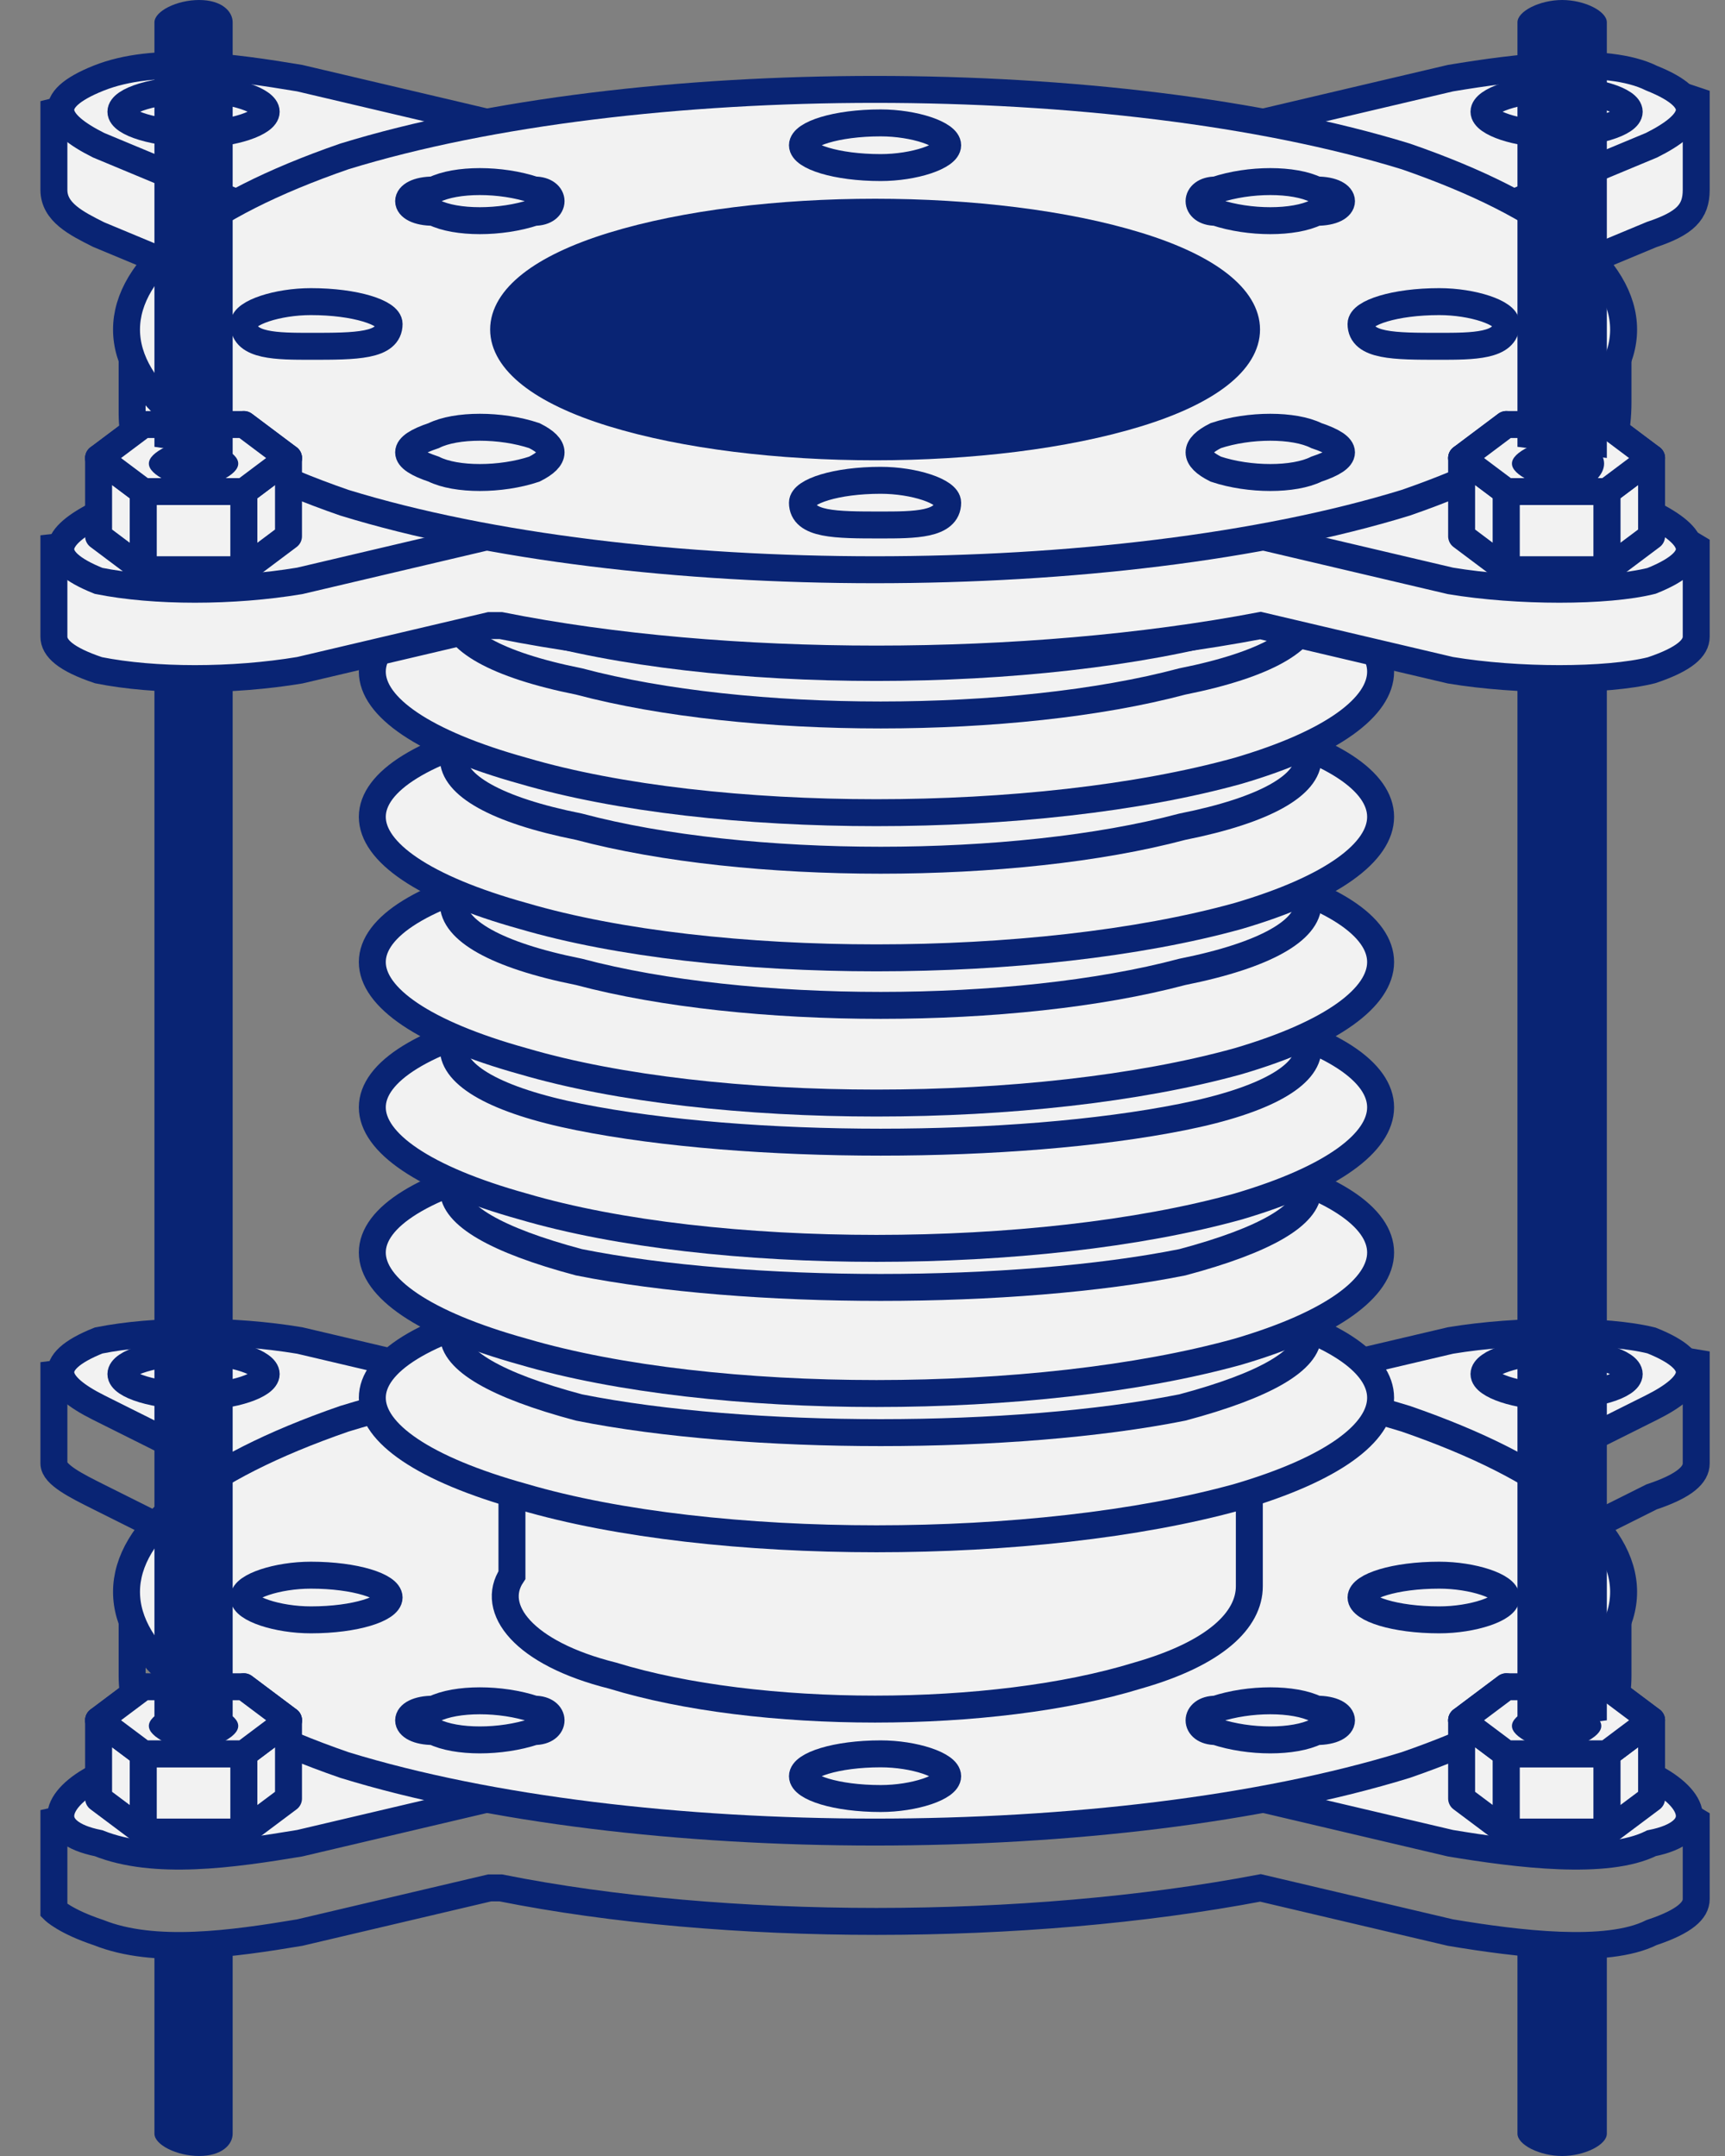
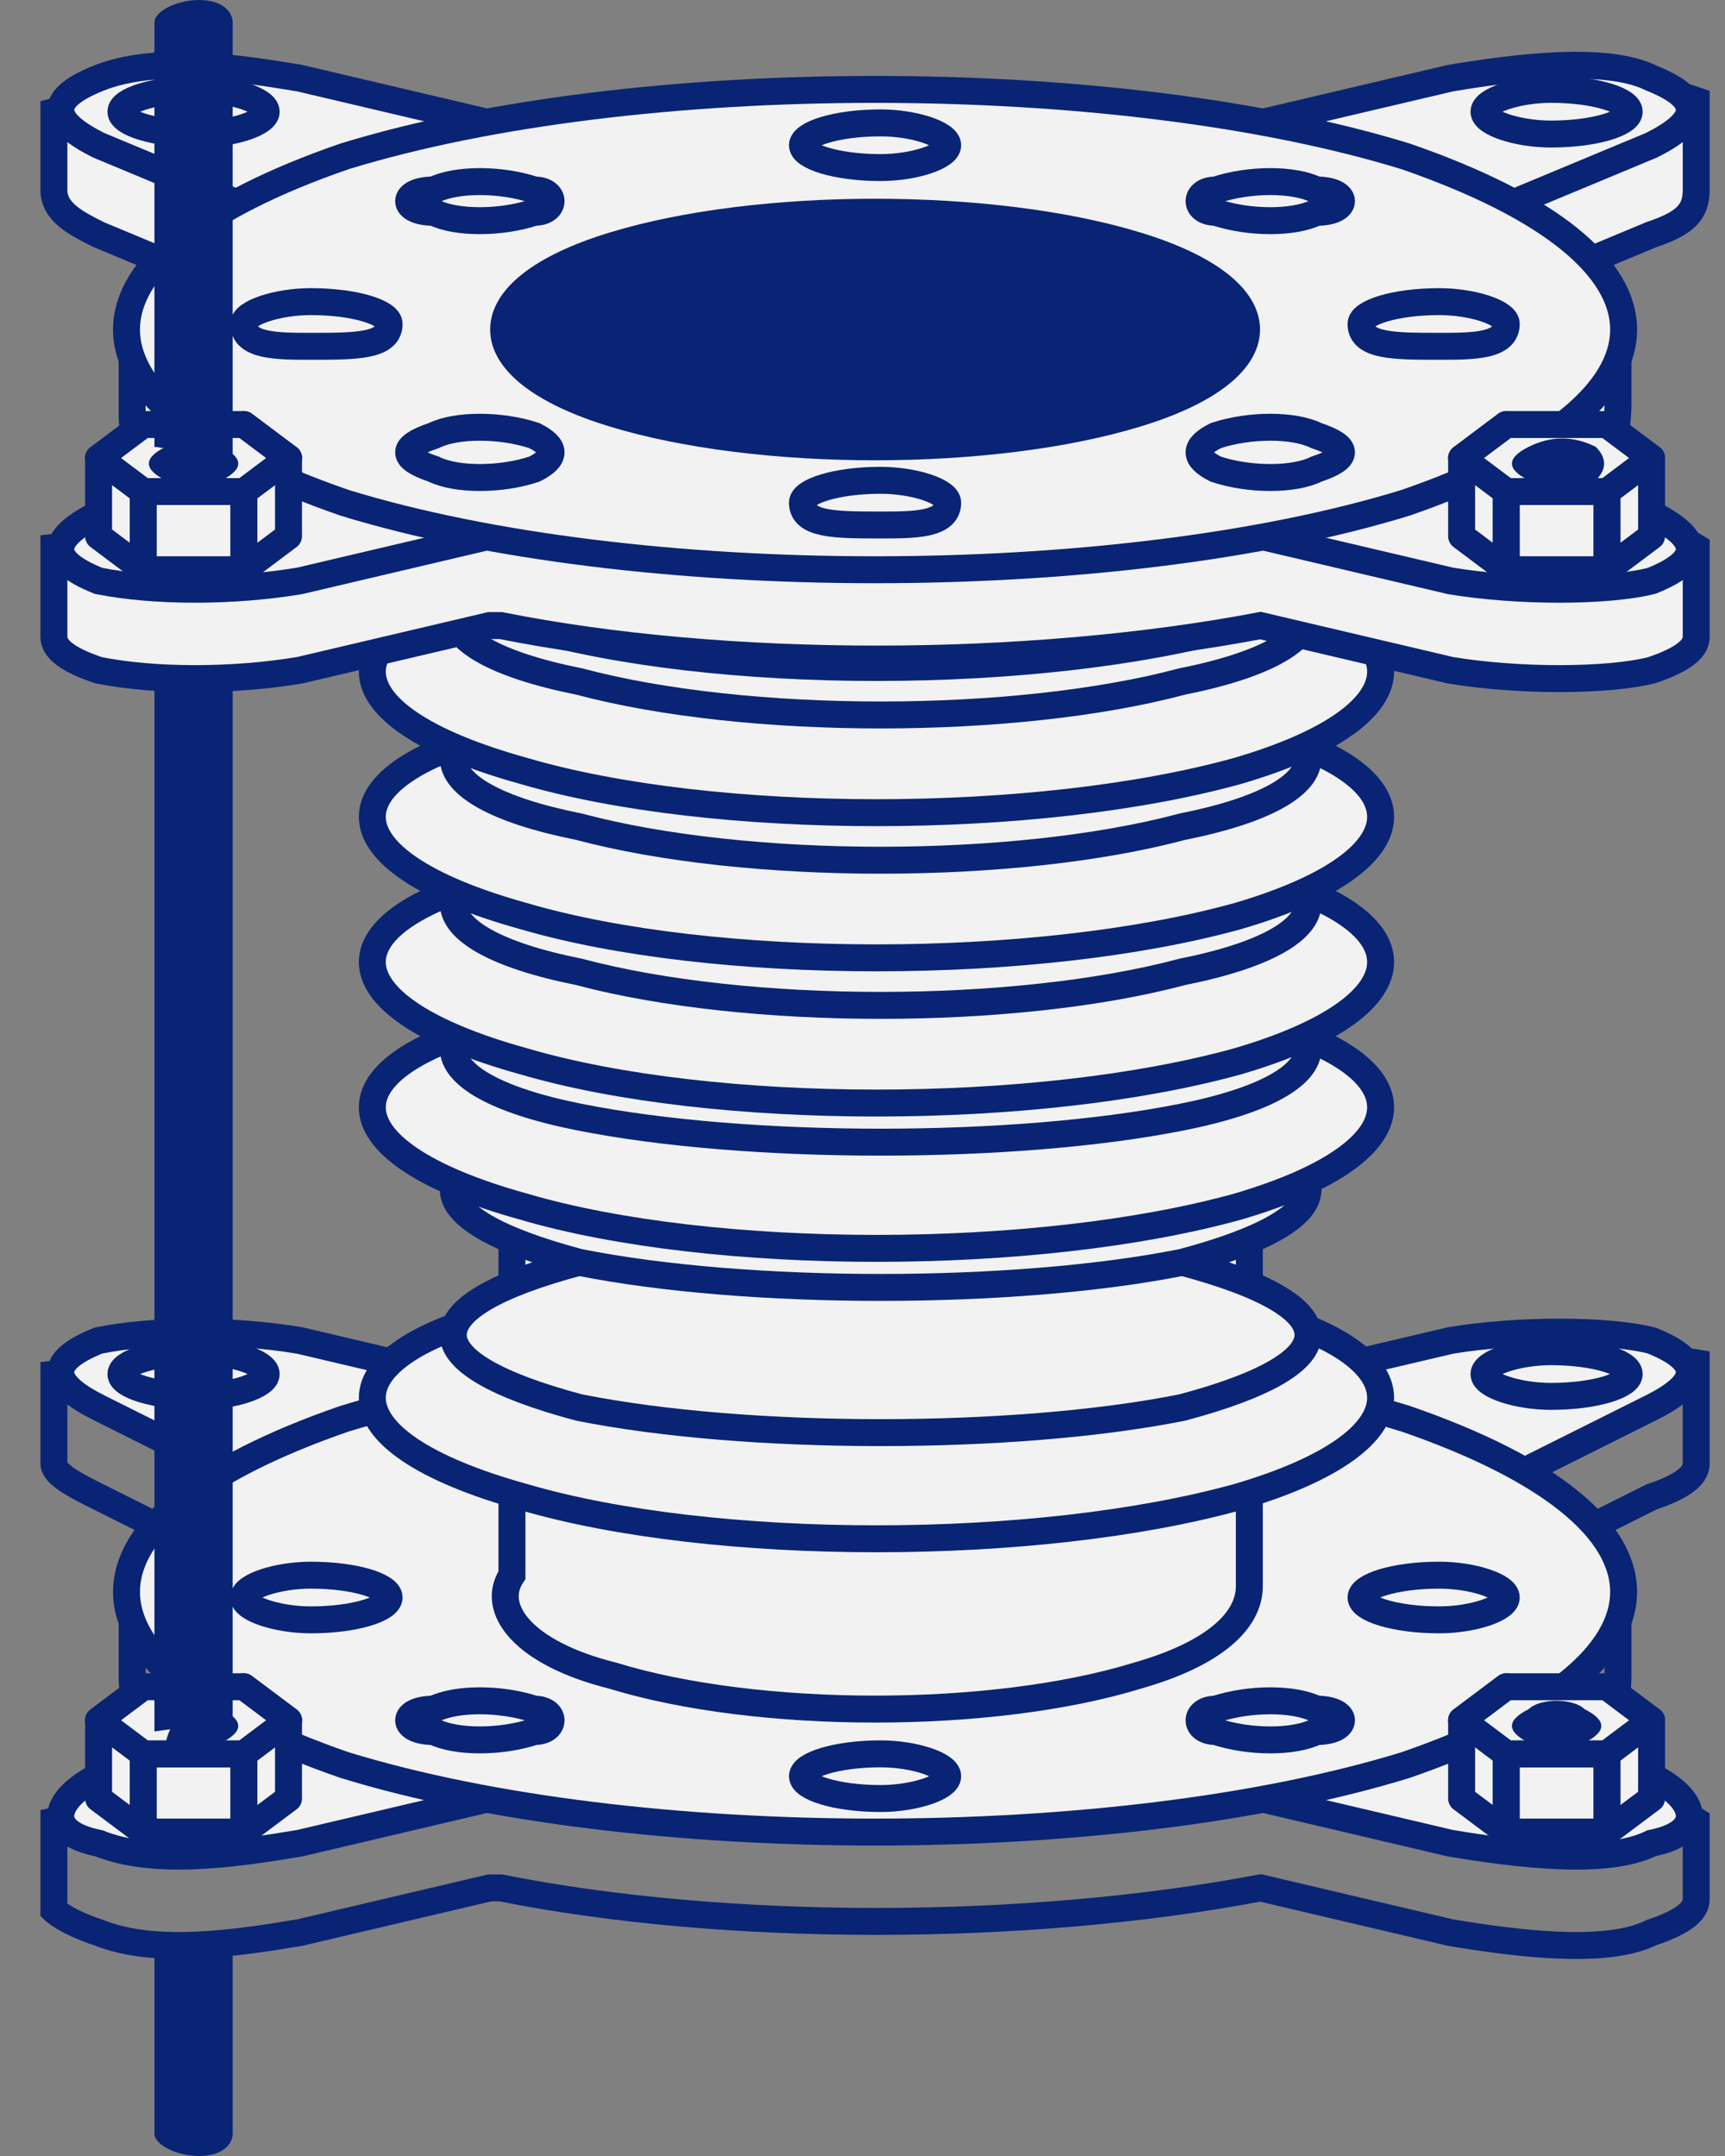
<svg xmlns="http://www.w3.org/2000/svg" width="32" height="40" viewBox="0 0 32 40" fill="none">
  <rect x="0" y="0" width="32" height="40" fill="#808080" stroke="none" />
  <path fill-rule="evenodd" clip-rule="evenodd" d="M23.383 27.358L26.907 26.529C27.529 26.529 27.943 26.322 28.565 26.322L28.15 26.114L30.223 25.078L31.466 25.285V27.151C31.466 27.358 31.259 27.565 30.637 27.772L28.15 29.016C28.772 29.223 30.015 29.223 30.015 29.638V31.088C30.015 31.918 29.601 32.746 28.15 33.368V33.575H28.358L30.43 33.161L31.466 33.783V35.234C31.466 35.441 31.259 35.648 30.637 35.855C29.808 36.27 28.15 36.063 26.907 35.855L23.383 35.026C19.031 35.855 13.435 35.855 9.29 35.026H9.083L5.56 35.855C4.316 36.063 2.865 36.27 1.829 35.855C1.207 35.648 1 35.441 1 35.441C1 35.234 1 35.234 1 35.234V33.783L2.865 33.368L3.28 33.99L4.316 33.575V33.368C2.865 32.746 2.451 31.918 2.451 31.088V29.638C2.451 29.223 3.694 29.223 4.316 29.016L1.829 27.772C1.415 27.565 1 27.358 1 27.151V25.493L2.658 25.285V26.322C3.694 26.322 4.523 26.322 5.56 26.529L9.083 27.358H9.29C13.435 26.529 19.031 26.529 23.383 27.358Z" stroke="#092474" stroke-width="0.5" />
  <path fill-rule="evenodd" clip-rule="evenodd" d="M23.383 25.699L26.907 24.87C28.15 24.663 29.808 24.663 30.637 24.87C31.673 25.285 31.466 25.699 30.637 26.114L28.15 27.357C27.321 27.772 25.041 27.357 24.005 27.15C22.969 26.736 22.14 25.907 23.383 25.699Z" fill="#F2F2F2" stroke="#092474" stroke-width="0.5" />
  <path fill-rule="evenodd" clip-rule="evenodd" d="M4.316 27.357L1.829 26.114C1 25.699 0.792 25.285 1.829 24.87C2.865 24.663 4.316 24.663 5.559 24.87L9.082 25.699C10.326 25.907 9.497 26.736 8.668 27.15C7.632 27.357 5.145 27.772 4.316 27.357Z" fill="#F2F2F2" stroke="#092474" stroke-width="0.5" />
  <path fill-rule="evenodd" clip-rule="evenodd" d="M9.082 33.368L5.559 34.197C4.316 34.404 2.865 34.612 1.829 34.197C0.792 33.99 1 33.368 1.829 32.954L4.316 31.917C5.145 31.503 7.632 31.71 8.668 32.125C9.497 32.332 10.326 33.161 9.082 33.368Z" fill="#F2F2F2" stroke="#092474" stroke-width="0.5" />
  <path fill-rule="evenodd" clip-rule="evenodd" d="M28.15 31.917L30.637 32.954C31.466 33.368 31.673 33.99 30.637 34.197C29.808 34.612 28.15 34.404 26.907 34.197L23.383 33.368C22.14 33.161 22.969 32.332 24.005 32.125C25.041 31.71 27.321 31.503 28.15 31.917Z" fill="#F2F2F2" stroke="#092474" stroke-width="0.5" />
  <path fill-rule="evenodd" clip-rule="evenodd" d="M6.388 26.322C11.777 24.664 20.689 24.664 26.078 26.322C31.466 28.187 31.466 30.881 26.078 32.746C20.689 34.405 11.777 34.405 6.388 32.746C1 30.881 1 28.187 6.388 26.322Z" fill="#F2F2F2" stroke="#092474" stroke-width="0.5" />
  <path fill-rule="evenodd" clip-rule="evenodd" d="M26.699 29.224C27.321 29.224 27.942 29.431 27.942 29.638C27.942 29.845 27.321 30.053 26.699 30.053C25.87 30.053 25.248 29.845 25.248 29.638C25.248 29.431 25.87 29.224 26.699 29.224Z" fill="#F2F2F2" stroke="#092474" stroke-width="0.5" />
  <path fill-rule="evenodd" clip-rule="evenodd" d="M24.42 31.71C25.041 31.71 25.041 32.125 24.42 32.125C24.005 32.332 23.176 32.332 22.554 32.125C22.14 32.125 22.14 31.71 22.554 31.71C23.176 31.503 24.005 31.503 24.42 31.71Z" fill="#F2F2F2" stroke="#092474" stroke-width="0.5" />
  <path fill-rule="evenodd" clip-rule="evenodd" d="M17.58 32.954C17.58 33.161 16.959 33.368 16.337 33.368C15.508 33.368 14.886 33.161 14.886 32.954C14.886 32.746 15.508 32.539 16.337 32.539C16.959 32.539 17.58 32.746 17.58 32.954Z" fill="#F2F2F2" stroke="#092474" stroke-width="0.5" />
  <path fill-rule="evenodd" clip-rule="evenodd" d="M9.912 32.125C9.29 32.332 8.461 32.332 8.046 32.125C7.425 32.125 7.425 31.71 8.046 31.71C8.461 31.503 9.29 31.503 9.912 31.71C10.326 31.71 10.326 32.125 9.912 32.125Z" fill="#F2F2F2" stroke="#092474" stroke-width="0.5" />
  <path fill-rule="evenodd" clip-rule="evenodd" d="M5.767 30.053C5.145 30.053 4.523 29.845 4.523 29.638C4.523 29.431 5.145 29.224 5.767 29.224C6.596 29.224 7.218 29.431 7.218 29.638C7.218 29.845 6.596 30.053 5.767 30.053Z" fill="#F2F2F2" stroke="#092474" stroke-width="0.5" />
  <path fill-rule="evenodd" clip-rule="evenodd" d="M14.886 26.321C14.886 25.906 15.508 25.906 16.337 25.906C16.959 25.906 17.58 25.906 17.58 26.321C17.58 26.528 16.959 26.735 16.337 26.735C15.508 26.735 14.886 26.528 14.886 26.321Z" fill="#F2F2F2" stroke="#092474" stroke-width="0.5" />
  <path fill-rule="evenodd" clip-rule="evenodd" d="M3.694 25.078C4.316 25.078 4.938 25.285 4.938 25.493C4.938 25.7 4.316 25.907 3.694 25.907C2.865 25.907 2.243 25.7 2.243 25.493C2.243 25.285 2.865 25.078 3.694 25.078Z" fill="#F2F2F2" stroke="#092474" stroke-width="0.5" />
  <path fill-rule="evenodd" clip-rule="evenodd" d="M28.772 25.078C29.601 25.078 30.223 25.285 30.223 25.493C30.223 25.7 29.601 25.907 28.772 25.907C28.151 25.907 27.529 25.7 27.529 25.493C27.529 25.285 28.151 25.078 28.772 25.078Z" fill="#F2F2F2" stroke="#092474" stroke-width="0.5" />
  <path fill-rule="evenodd" clip-rule="evenodd" d="M28.772 33.161C29.601 33.161 30.223 33.368 30.223 33.576C30.223 33.783 29.601 33.99 28.772 33.99C28.151 33.99 27.529 33.783 27.529 33.576C27.529 33.368 28.151 33.161 28.772 33.161Z" fill="#F2F2F2" stroke="#092474" stroke-width="0.5" />
  <path fill-rule="evenodd" clip-rule="evenodd" d="M3.694 33.161C4.316 33.161 4.938 33.368 4.938 33.576C4.938 33.783 4.316 33.99 3.694 33.99C2.865 33.99 2.243 33.783 2.243 33.576C2.243 33.368 2.865 33.161 3.694 33.161Z" fill="#F2F2F2" stroke="#092474" stroke-width="0.5" />
  <path fill-rule="evenodd" clip-rule="evenodd" d="M23.176 29.43C23.176 30.051 22.554 30.673 21.103 31.087C18.409 31.916 14.057 31.916 11.362 31.087C9.704 30.673 9.083 29.844 9.497 29.222V20.518H23.176V29.43Z" fill="#F2F2F2" stroke="#092474" stroke-width="0.5" />
  <path fill-rule="evenodd" clip-rule="evenodd" d="M9.705 24.249C13.228 23.213 19.239 23.213 22.969 24.249C26.492 25.078 26.492 26.736 22.969 27.772C19.239 28.808 13.228 28.808 9.705 27.772C5.974 26.736 5.974 25.078 9.705 24.249Z" fill="#F2F2F2" stroke="#092474" stroke-width="0.5" />
  <path fill-rule="evenodd" clip-rule="evenodd" d="M10.741 23.419C13.85 22.797 18.824 22.797 21.933 23.419C25.042 24.247 25.042 25.284 21.933 26.113C18.824 26.735 13.85 26.735 10.741 26.113C7.632 25.284 7.632 24.247 10.741 23.419Z" fill="#F2F2F2" stroke="#092474" stroke-width="0.5" />
-   <path fill-rule="evenodd" clip-rule="evenodd" d="M9.705 21.554C13.228 20.517 19.239 20.517 22.969 21.554C26.492 22.383 26.492 24.041 22.969 25.077C19.239 26.113 13.228 26.113 9.705 25.077C5.974 24.041 5.974 22.383 9.705 21.554Z" fill="#F2F2F2" stroke="#092474" stroke-width="0.5" />
  <path fill-rule="evenodd" clip-rule="evenodd" d="M10.741 20.725C13.85 20.103 18.824 20.103 21.933 20.725C25.042 21.554 25.042 22.59 21.933 23.419C18.824 24.041 13.85 24.041 10.741 23.419C7.632 22.59 7.632 21.554 10.741 20.725Z" fill="#F2F2F2" stroke="#092474" stroke-width="0.5" />
  <path fill-rule="evenodd" clip-rule="evenodd" d="M9.705 18.86C13.228 17.824 19.239 17.824 22.969 18.86C26.492 19.689 26.492 21.347 22.969 22.384C19.239 23.42 13.228 23.42 9.705 22.384C5.974 21.347 5.974 19.689 9.705 18.86Z" fill="#F2F2F2" stroke="#092474" stroke-width="0.5" />
  <path fill-rule="evenodd" clip-rule="evenodd" d="M10.741 18.03C13.85 17.408 18.824 17.408 21.933 18.03C25.042 18.859 25.042 20.102 21.933 20.724C18.824 21.346 13.85 21.346 10.741 20.724C7.632 20.102 7.632 18.859 10.741 18.03Z" fill="#F2F2F2" stroke="#092474" stroke-width="0.5" />
  <path fill-rule="evenodd" clip-rule="evenodd" d="M9.705 16.165C13.228 15.129 19.239 15.129 22.969 16.165C26.492 16.994 26.492 18.652 22.969 19.688C19.239 20.724 13.228 20.724 9.705 19.688C5.974 18.652 5.974 16.994 9.705 16.165Z" fill="#F2F2F2" stroke="#092474" stroke-width="0.5" />
  <path fill-rule="evenodd" clip-rule="evenodd" d="M10.741 15.336C13.85 14.715 18.824 14.715 21.933 15.336C25.042 16.166 25.042 17.409 21.933 18.031C18.824 18.86 13.85 18.86 10.741 18.031C7.632 17.409 7.632 16.166 10.741 15.336Z" fill="#F2F2F2" stroke="#092474" stroke-width="0.5" />
  <path fill-rule="evenodd" clip-rule="evenodd" d="M9.705 13.471C13.228 12.434 19.239 12.434 22.969 13.471C26.492 14.3 26.492 15.958 22.969 16.994C19.239 18.03 13.228 18.03 9.705 16.994C5.974 15.958 5.974 14.3 9.705 13.471Z" fill="#F2F2F2" stroke="#092474" stroke-width="0.5" />
  <path fill-rule="evenodd" clip-rule="evenodd" d="M10.741 12.644C13.85 12.022 18.824 12.022 21.933 12.644C25.042 13.473 25.042 14.717 21.933 15.338C18.824 16.167 13.85 16.167 10.741 15.338C7.632 14.717 7.632 13.473 10.741 12.644Z" fill="#F2F2F2" stroke="#092474" stroke-width="0.5" />
  <path fill-rule="evenodd" clip-rule="evenodd" d="M9.705 10.777C13.228 9.741 19.239 9.741 22.969 10.777C26.492 11.606 26.492 13.264 22.969 14.3C19.239 15.337 13.228 15.337 9.705 14.3C5.974 13.264 5.974 11.606 9.705 10.777Z" fill="#F2F2F2" stroke="#092474" stroke-width="0.5" />
  <path fill-rule="evenodd" clip-rule="evenodd" d="M10.741 9.949C13.85 9.327 18.824 9.327 21.933 9.949C25.042 10.778 25.042 12.021 21.933 12.643C18.824 13.472 13.85 13.472 10.741 12.643C7.632 12.021 7.632 10.778 10.741 9.949Z" fill="#F2F2F2" stroke="#092474" stroke-width="0.5" />
  <path fill-rule="evenodd" clip-rule="evenodd" d="M9.705 8.084C13.228 7.048 19.239 7.048 22.969 8.084C26.492 8.913 26.492 10.571 22.969 11.607C19.239 12.643 13.228 12.643 9.705 11.607C5.974 10.571 5.974 8.913 9.705 8.084Z" fill="#F2F2F2" stroke="#092474" stroke-width="0.5" />
  <path fill-rule="evenodd" clip-rule="evenodd" d="M10.741 7.253C13.85 6.632 18.824 6.632 21.933 7.253C25.042 8.082 25.042 9.326 21.933 9.948C18.824 10.777 13.85 10.777 10.741 9.948C7.632 9.326 7.632 8.082 10.741 7.253Z" fill="#F2F2F2" stroke="#092474" stroke-width="0.5" />
  <path fill-rule="evenodd" clip-rule="evenodd" d="M23.383 3.937L26.907 3.108C27.529 2.901 27.943 2.901 28.565 2.901L28.15 2.486L30.223 1.45L31.466 1.865V3.523C31.466 3.937 31.259 4.144 30.637 4.352L28.15 5.388C28.772 5.803 30.015 5.803 30.015 6.217V7.461C30.015 8.497 29.601 9.326 28.15 9.948L28.358 10.155L30.43 9.533L31.466 10.155V11.813C31.466 12.02 31.259 12.227 30.637 12.435C29.808 12.642 28.15 12.642 26.907 12.435L23.383 11.606C19.031 12.435 13.435 12.435 9.29 11.606H9.083L5.56 12.435C4.316 12.642 2.865 12.642 1.829 12.435C1.207 12.227 1 12.02 1 11.813V10.155L2.865 9.948L3.28 10.569L4.316 9.948C2.865 9.326 2.451 8.497 2.451 7.668V6.217C2.451 5.803 3.694 5.803 4.316 5.388L1.829 4.352C1.415 4.144 1 3.937 1 3.523V2.072L2.658 1.657V2.901C3.694 2.901 4.523 2.901 5.56 3.108L9.083 3.937H9.29C13.435 3.108 19.031 3.108 23.383 3.937Z" fill="#F2F2F2" stroke="#092474" stroke-width="0.5" />
  <path fill-rule="evenodd" clip-rule="evenodd" d="M23.383 2.279L26.907 1.45C28.15 1.243 29.808 1.036 30.637 1.45C31.673 1.865 31.466 2.279 30.637 2.694L28.15 3.73C27.321 4.145 25.041 3.937 24.005 3.523C22.969 3.316 22.14 2.487 23.383 2.279Z" fill="#F2F2F2" stroke="#092474" stroke-width="0.5" />
  <path fill-rule="evenodd" clip-rule="evenodd" d="M4.316 3.73L1.829 2.694C1 2.279 0.792 1.865 1.829 1.45C2.865 1.036 4.316 1.243 5.559 1.45L9.082 2.279C10.326 2.487 9.497 3.316 8.668 3.523C7.632 3.937 5.145 4.145 4.316 3.73Z" fill="#F2F2F2" stroke="#092474" stroke-width="0.5" />
  <path fill-rule="evenodd" clip-rule="evenodd" d="M9.082 9.948L5.559 10.777C4.316 10.984 2.865 10.984 1.829 10.777C0.792 10.362 1 9.948 1.829 9.533L4.316 8.29C5.145 7.875 7.632 8.29 8.668 8.497C9.497 8.911 10.326 9.74 9.082 9.948Z" fill="#F2F2F2" stroke="#092474" stroke-width="0.5" />
  <path fill-rule="evenodd" clip-rule="evenodd" d="M28.15 8.29L30.637 9.533C31.466 9.948 31.673 10.362 30.637 10.777C29.808 10.984 28.15 10.984 26.907 10.777L23.383 9.948C22.14 9.74 22.969 8.911 24.005 8.497C25.041 8.29 27.321 7.875 28.15 8.29Z" fill="#F2F2F2" stroke="#092474" stroke-width="0.5" />
  <path fill-rule="evenodd" clip-rule="evenodd" d="M6.388 2.902C11.777 1.244 20.689 1.244 26.078 2.902C31.466 4.767 31.466 7.461 26.078 9.327C20.689 10.985 11.777 10.985 6.388 9.327C1 7.461 1 4.767 6.388 2.902Z" fill="#F2F2F2" stroke="#092474" stroke-width="0.5" />
  <path fill-rule="evenodd" clip-rule="evenodd" d="M11.363 4.559C14.057 3.73 18.41 3.73 21.104 4.559C23.798 5.388 23.798 6.839 21.104 7.668C18.41 8.497 14.057 8.497 11.363 7.668C8.669 6.839 8.669 5.388 11.363 4.559Z" fill="#092474" stroke="#092474" stroke-width="0.5" />
  <path fill-rule="evenodd" clip-rule="evenodd" d="M26.699 5.596C27.321 5.596 27.942 5.803 27.942 6.01C27.942 6.425 27.321 6.425 26.699 6.425C25.87 6.425 25.248 6.425 25.248 6.01C25.248 5.803 25.87 5.596 26.699 5.596Z" fill="#F2F2F2" stroke="#092474" stroke-width="0.5" />
  <path fill-rule="evenodd" clip-rule="evenodd" d="M24.42 8.082C25.041 8.289 25.041 8.497 24.42 8.704C24.005 8.911 23.176 8.911 22.554 8.704C22.14 8.497 22.14 8.289 22.554 8.082C23.176 7.875 24.005 7.875 24.42 8.082Z" fill="#F2F2F2" stroke="#092474" stroke-width="0.5" />
  <path fill-rule="evenodd" clip-rule="evenodd" d="M17.58 9.326C17.58 9.74 16.959 9.74 16.337 9.74C15.508 9.74 14.886 9.74 14.886 9.326C14.886 9.118 15.508 8.911 16.337 8.911C16.959 8.911 17.58 9.118 17.58 9.326Z" fill="#F2F2F2" stroke="#092474" stroke-width="0.5" />
  <path fill-rule="evenodd" clip-rule="evenodd" d="M9.912 8.704C9.29 8.911 8.461 8.911 8.046 8.704C7.425 8.497 7.425 8.289 8.046 8.082C8.461 7.875 9.29 7.875 9.912 8.082C10.326 8.289 10.326 8.497 9.912 8.704Z" fill="#F2F2F2" stroke="#092474" stroke-width="0.5" />
  <path fill-rule="evenodd" clip-rule="evenodd" d="M5.767 6.425C5.145 6.425 4.523 6.425 4.523 6.01C4.523 5.803 5.145 5.596 5.767 5.596C6.596 5.596 7.218 5.803 7.218 6.01C7.218 6.425 6.596 6.425 5.767 6.425Z" fill="#F2F2F2" stroke="#092474" stroke-width="0.5" />
  <path fill-rule="evenodd" clip-rule="evenodd" d="M8.046 3.939C7.425 3.939 7.425 3.525 8.046 3.525C8.461 3.317 9.29 3.317 9.912 3.525C10.326 3.525 10.326 3.939 9.912 3.939C9.29 4.146 8.461 4.146 8.046 3.939Z" fill="#F2F2F2" stroke="#092474" stroke-width="0.5" />
  <path fill-rule="evenodd" clip-rule="evenodd" d="M14.886 2.695C14.886 2.488 15.508 2.28 16.337 2.28C16.959 2.28 17.58 2.488 17.58 2.695C17.58 2.902 16.959 3.109 16.337 3.109C15.508 3.109 14.886 2.902 14.886 2.695Z" fill="#F2F2F2" stroke="#092474" stroke-width="0.5" />
  <path fill-rule="evenodd" clip-rule="evenodd" d="M22.554 3.525C23.176 3.317 24.005 3.317 24.42 3.525C25.041 3.525 25.041 3.939 24.42 3.939C24.005 4.146 23.176 4.146 22.554 3.939C22.14 3.939 22.14 3.525 22.554 3.525Z" fill="#F2F2F2" stroke="#092474" stroke-width="0.5" />
  <path fill-rule="evenodd" clip-rule="evenodd" d="M3.694 1.658C4.316 1.658 4.938 1.865 4.938 2.073C4.938 2.28 4.316 2.487 3.694 2.487C2.865 2.487 2.243 2.28 2.243 2.073C2.243 1.865 2.865 1.658 3.694 1.658Z" fill="#F2F2F2" stroke="#092474" stroke-width="0.5" />
  <path fill-rule="evenodd" clip-rule="evenodd" d="M28.772 1.658C29.601 1.658 30.223 1.865 30.223 2.073C30.223 2.28 29.601 2.487 28.772 2.487C28.151 2.487 27.529 2.28 27.529 2.073C27.529 1.865 28.151 1.658 28.772 1.658Z" fill="#F2F2F2" stroke="#092474" stroke-width="0.5" />
  <path fill-rule="evenodd" clip-rule="evenodd" d="M3.694 9.741C4.316 9.741 4.938 9.948 4.938 10.156C4.938 10.363 4.316 10.57 3.694 10.57C2.865 10.57 2.243 10.363 2.243 10.156C2.243 9.948 2.865 9.741 3.694 9.741Z" fill="#F2F2F2" stroke="#092474" stroke-width="0.5" />
  <path fill-rule="evenodd" clip-rule="evenodd" d="M30.638 9.949V8.498L29.809 9.12V10.571L30.638 9.949Z" fill="#F2F2F2" stroke="#092474" stroke-width="0.5" stroke-linecap="round" stroke-linejoin="round" />
  <path fill-rule="evenodd" clip-rule="evenodd" d="M27.114 9.949V8.498L27.943 9.12V10.571L27.114 9.949Z" fill="#F2F2F2" stroke="#092474" stroke-width="0.5" stroke-linecap="round" stroke-linejoin="round" />
  <path fill-rule="evenodd" clip-rule="evenodd" d="M29.809 9.119H27.943V10.57H29.809V9.119Z" fill="#F2F2F2" stroke="#092474" stroke-width="0.5" stroke-linecap="round" stroke-linejoin="round" />
  <path d="M29.809 7.876L30.638 8.498" stroke="#092474" stroke-width="0.5" stroke-linecap="round" />
  <path d="M27.943 7.876L27.114 8.498" stroke="#092474" stroke-width="0.5" stroke-linecap="round" />
  <path fill-rule="evenodd" clip-rule="evenodd" d="M29.808 7.876L30.637 8.498L29.808 9.12H27.943L27.114 8.498L27.943 7.876H29.808Z" fill="#F2F2F2" stroke="#092474" stroke-width="0.5" stroke-linecap="round" stroke-linejoin="round" />
  <path fill-rule="evenodd" clip-rule="evenodd" d="M29.602 8.29C29.809 8.497 29.809 8.705 29.602 8.912C29.187 8.912 28.773 8.912 28.358 8.912C27.944 8.705 27.944 8.497 28.358 8.29C28.773 8.083 29.187 8.083 29.602 8.29Z" fill="#092474" />
  <path fill-rule="evenodd" clip-rule="evenodd" d="M30.638 33.368V31.917L29.809 32.539V33.989L30.638 33.368Z" fill="#F2F2F2" stroke="#092474" stroke-width="0.5" stroke-linecap="round" stroke-linejoin="round" />
  <path fill-rule="evenodd" clip-rule="evenodd" d="M27.114 33.368V31.917L27.943 32.539V33.989L27.114 33.368Z" fill="#F2F2F2" stroke="#092474" stroke-width="0.5" stroke-linecap="round" stroke-linejoin="round" />
  <path fill-rule="evenodd" clip-rule="evenodd" d="M29.809 32.539H27.943V33.99H29.809V32.539Z" fill="#F2F2F2" stroke="#092474" stroke-width="0.5" stroke-linecap="round" stroke-linejoin="round" />
  <path d="M29.809 31.294L30.638 31.916" stroke="#092474" stroke-width="0.5" stroke-linecap="round" />
  <path d="M27.943 31.294L27.114 31.916" stroke="#092474" stroke-width="0.5" stroke-linecap="round" />
  <path fill-rule="evenodd" clip-rule="evenodd" d="M29.808 31.294L30.637 31.916L29.808 32.538H27.943L27.114 31.916L27.943 31.294H29.808Z" fill="#F2F2F2" stroke="#092474" stroke-width="0.5" stroke-linecap="round" stroke-linejoin="round" />
  <path fill-rule="evenodd" clip-rule="evenodd" d="M29.394 31.71C29.809 31.917 29.809 32.125 29.394 32.332C29.187 32.332 28.565 32.332 28.358 32.332C27.944 32.125 27.944 31.917 28.358 31.71C28.565 31.503 29.187 31.503 29.394 31.71Z" fill="#092474" />
-   <path fill-rule="evenodd" clip-rule="evenodd" d="M28.15 0.415V8.29L29.808 8.497V0.415C29.808 0.207 29.394 0 28.979 0C28.565 0 28.15 0.207 28.15 0.415ZM28.15 12.643V32.124L29.808 31.917V12.643H28.15ZM28.15 36.062V37.72V39.586C28.15 39.793 28.565 40 28.979 40C29.394 40 29.808 39.793 29.808 39.586V37.72V36.062H28.15Z" fill="#092474" />
  <path fill-rule="evenodd" clip-rule="evenodd" d="M3.487 33.161C4.316 33.161 4.938 33.368 4.938 33.576C4.938 33.783 4.316 33.99 3.487 33.99C2.865 33.99 2.243 33.783 2.243 33.576C2.243 33.368 2.865 33.161 3.487 33.161Z" fill="#F2F2F2" stroke="#092474" stroke-width="0.5" />
  <path fill-rule="evenodd" clip-rule="evenodd" d="M5.352 9.949V8.498L4.523 9.12V10.571L5.352 9.949Z" fill="#F2F2F2" stroke="#092474" stroke-width="0.5" stroke-linecap="round" stroke-linejoin="round" />
  <path fill-rule="evenodd" clip-rule="evenodd" d="M1.829 9.949V8.498L2.658 9.12V10.571L1.829 9.949Z" fill="#F2F2F2" stroke="#092474" stroke-width="0.5" stroke-linecap="round" stroke-linejoin="round" />
  <path fill-rule="evenodd" clip-rule="evenodd" d="M4.523 9.119H2.658V10.57H4.523V9.119Z" fill="#F2F2F2" stroke="#092474" stroke-width="0.5" stroke-linecap="round" stroke-linejoin="round" />
  <path d="M4.523 7.876L5.352 8.498" stroke="#092474" stroke-width="0.5" stroke-linecap="round" />
  <path d="M2.658 7.876L1.829 8.498" stroke="#092474" stroke-width="0.5" stroke-linecap="round" />
  <path fill-rule="evenodd" clip-rule="evenodd" d="M4.524 7.876L5.353 8.498L4.524 9.12H2.658L1.829 8.498L2.658 7.876H4.524Z" fill="#F2F2F2" stroke="#092474" stroke-width="0.5" stroke-linecap="round" stroke-linejoin="round" />
  <path fill-rule="evenodd" clip-rule="evenodd" d="M4.109 8.29C4.523 8.497 4.523 8.705 4.109 8.912C3.901 8.912 3.28 8.912 3.072 8.912C2.658 8.705 2.658 8.497 3.072 8.29C3.28 8.083 3.901 8.083 4.109 8.29Z" fill="#092474" />
  <path fill-rule="evenodd" clip-rule="evenodd" d="M5.352 33.368V31.917L4.523 32.539V33.989L5.352 33.368Z" fill="#F2F2F2" stroke="#092474" stroke-width="0.5" stroke-linecap="round" stroke-linejoin="round" />
  <path fill-rule="evenodd" clip-rule="evenodd" d="M1.829 33.368V31.917L2.658 32.539V33.989L1.829 33.368Z" fill="#F2F2F2" stroke="#092474" stroke-width="0.5" stroke-linecap="round" stroke-linejoin="round" />
  <path fill-rule="evenodd" clip-rule="evenodd" d="M4.523 32.539H2.658V33.99H4.523V32.539Z" fill="#F2F2F2" stroke="#092474" stroke-width="0.5" stroke-linecap="round" stroke-linejoin="round" />
  <path d="M4.523 31.294L5.352 31.916" stroke="#092474" stroke-width="0.5" stroke-linecap="round" />
  <path d="M2.658 31.294L1.829 31.916" stroke="#092474" stroke-width="0.5" stroke-linecap="round" />
  <path fill-rule="evenodd" clip-rule="evenodd" d="M4.524 31.294L5.353 31.916L4.524 32.538H2.658L1.829 31.916L2.658 31.294H4.524Z" fill="#F2F2F2" stroke="#092474" stroke-width="0.5" stroke-linecap="round" stroke-linejoin="round" />
-   <path fill-rule="evenodd" clip-rule="evenodd" d="M4.109 31.71C4.523 31.917 4.523 32.125 4.109 32.332C3.901 32.332 3.28 32.332 3.072 32.332C2.658 32.125 2.658 31.917 3.072 31.71C3.28 31.503 3.901 31.503 4.109 31.71Z" fill="#092474" />
+   <path fill-rule="evenodd" clip-rule="evenodd" d="M4.109 31.71C4.523 31.917 4.523 32.125 4.109 32.332C3.901 32.332 3.28 32.332 3.072 32.332C3.28 31.503 3.901 31.503 4.109 31.71Z" fill="#092474" />
  <path fill-rule="evenodd" clip-rule="evenodd" d="M2.865 0.415V8.29L4.316 8.497V0.415C4.316 0.207 4.109 0 3.694 0C3.28 0 2.865 0.207 2.865 0.415ZM2.865 12.643V32.124L4.316 31.917V12.643H2.865ZM2.865 36.062V37.72V39.586C2.865 39.793 3.28 40 3.694 40C4.109 40 4.316 39.793 4.316 39.586V37.72V36.062H2.865Z" fill="#092474" />
</svg>